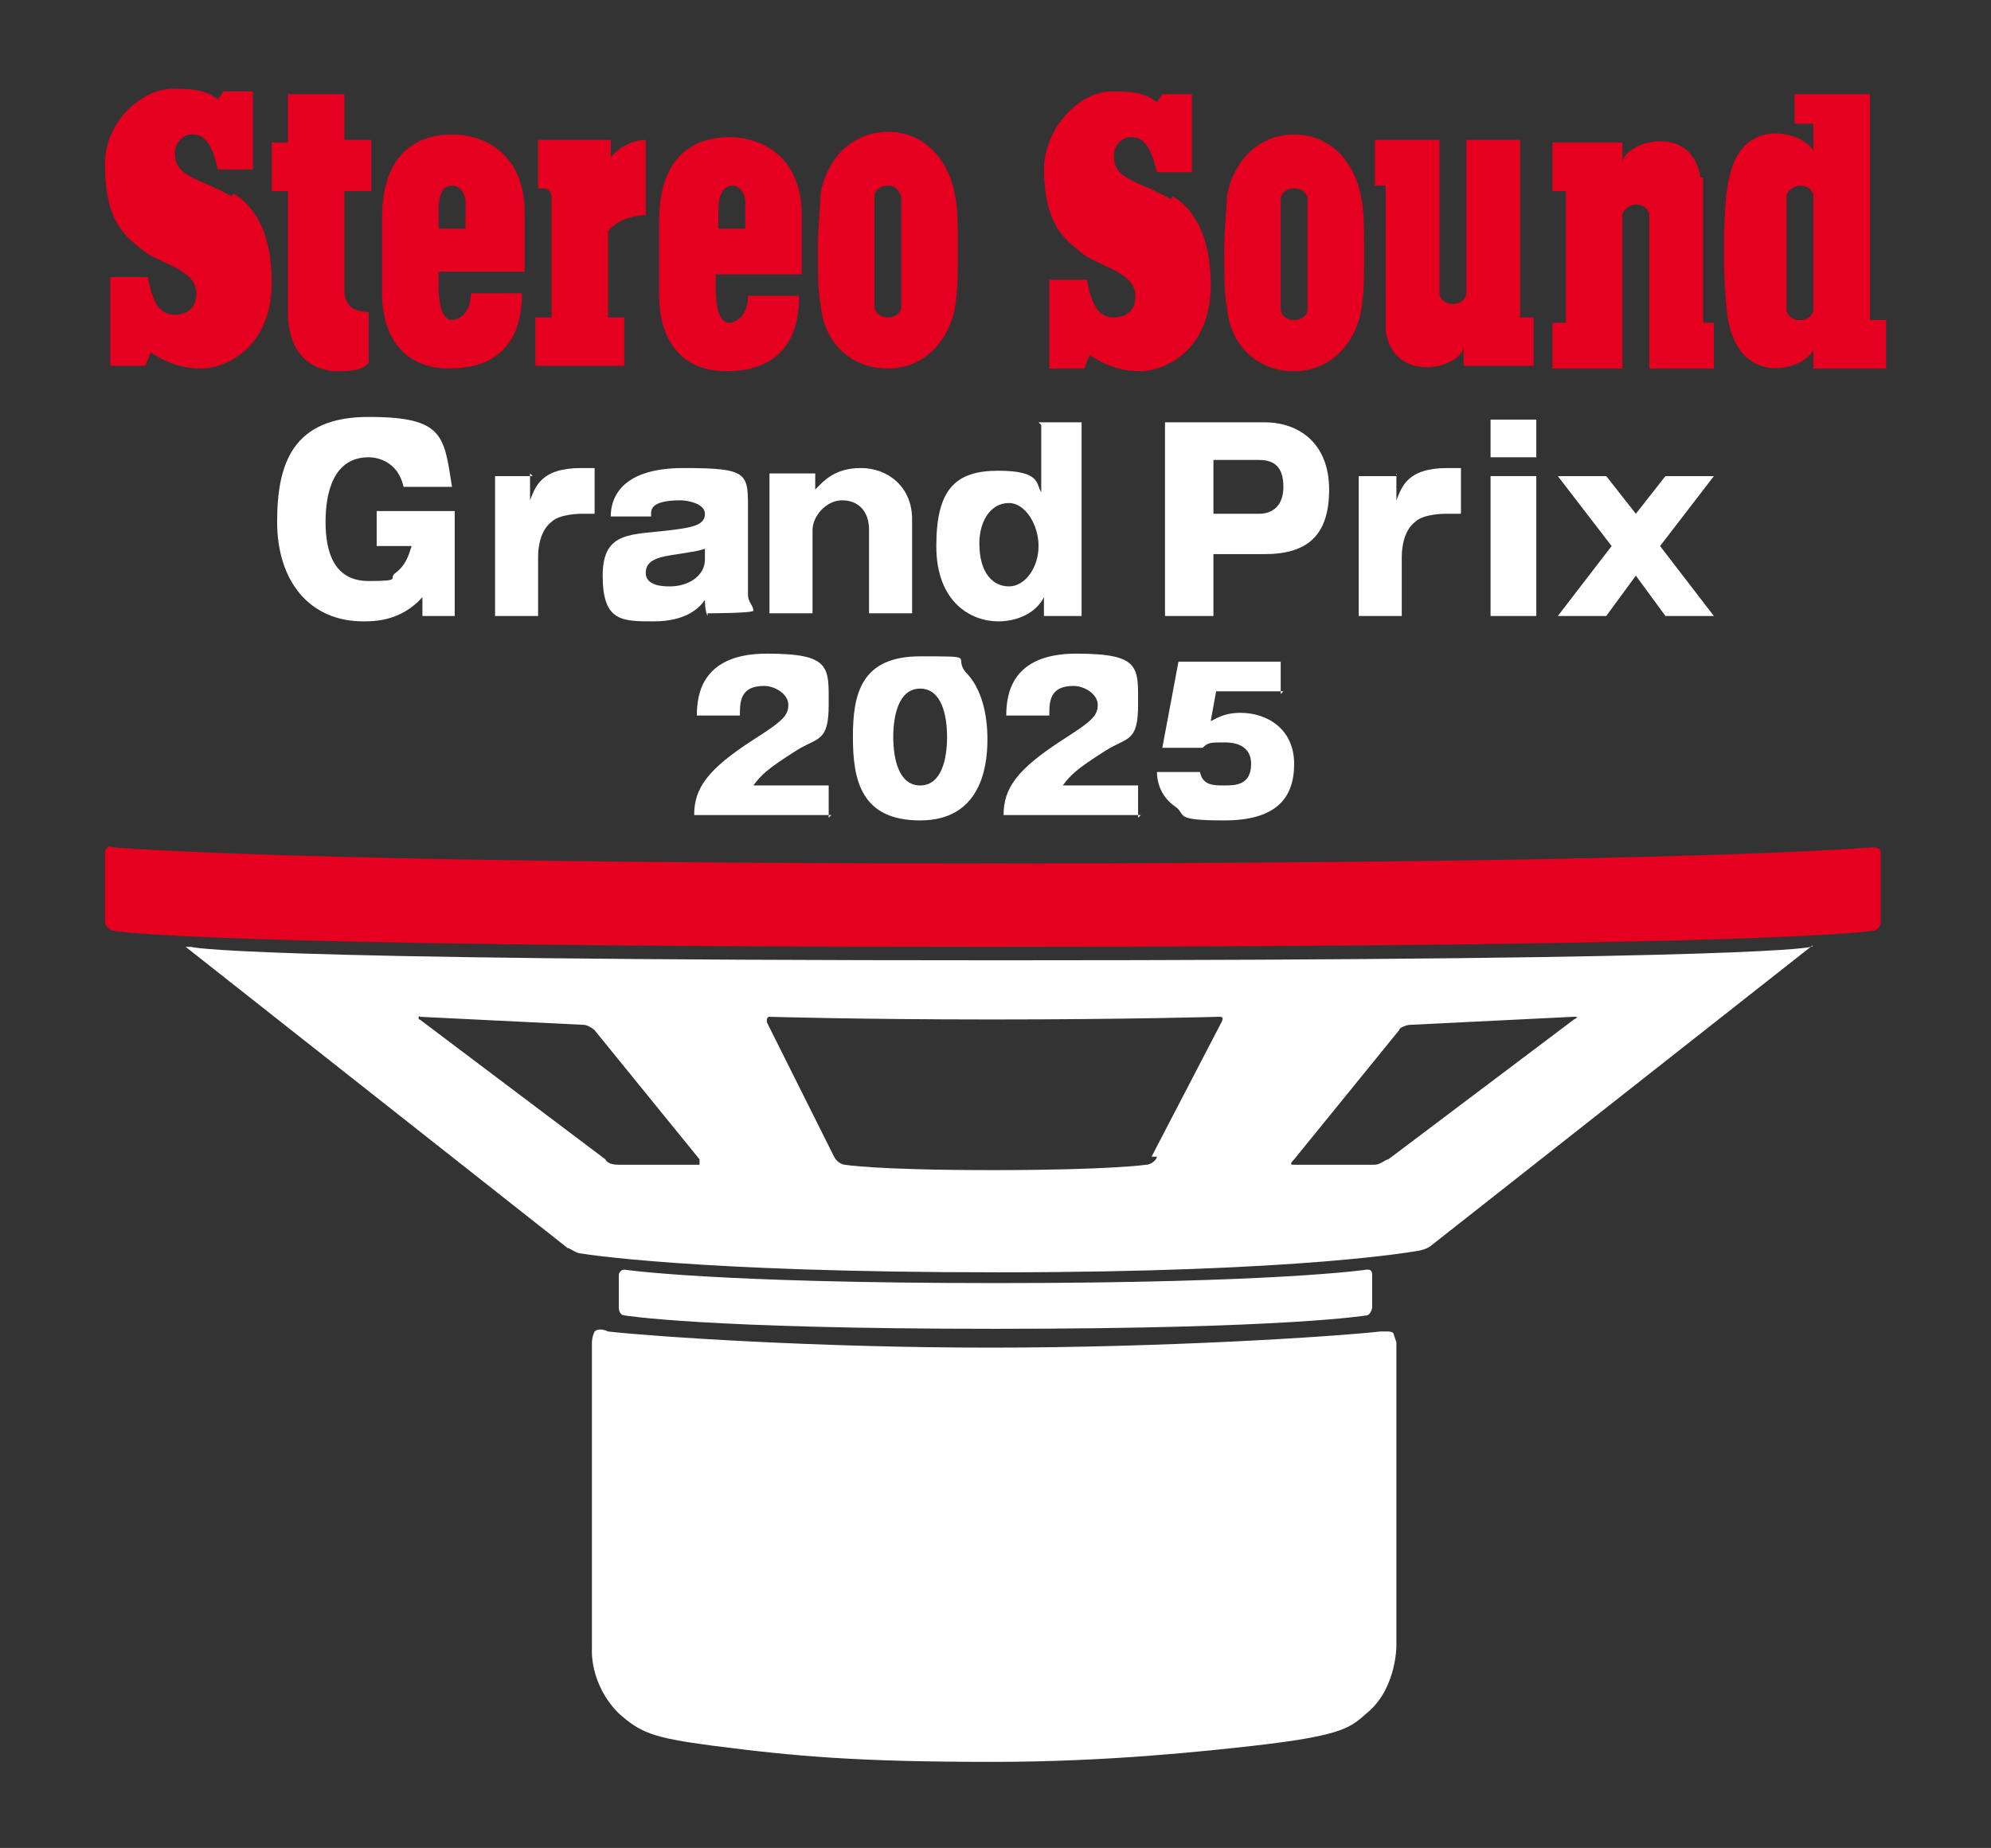
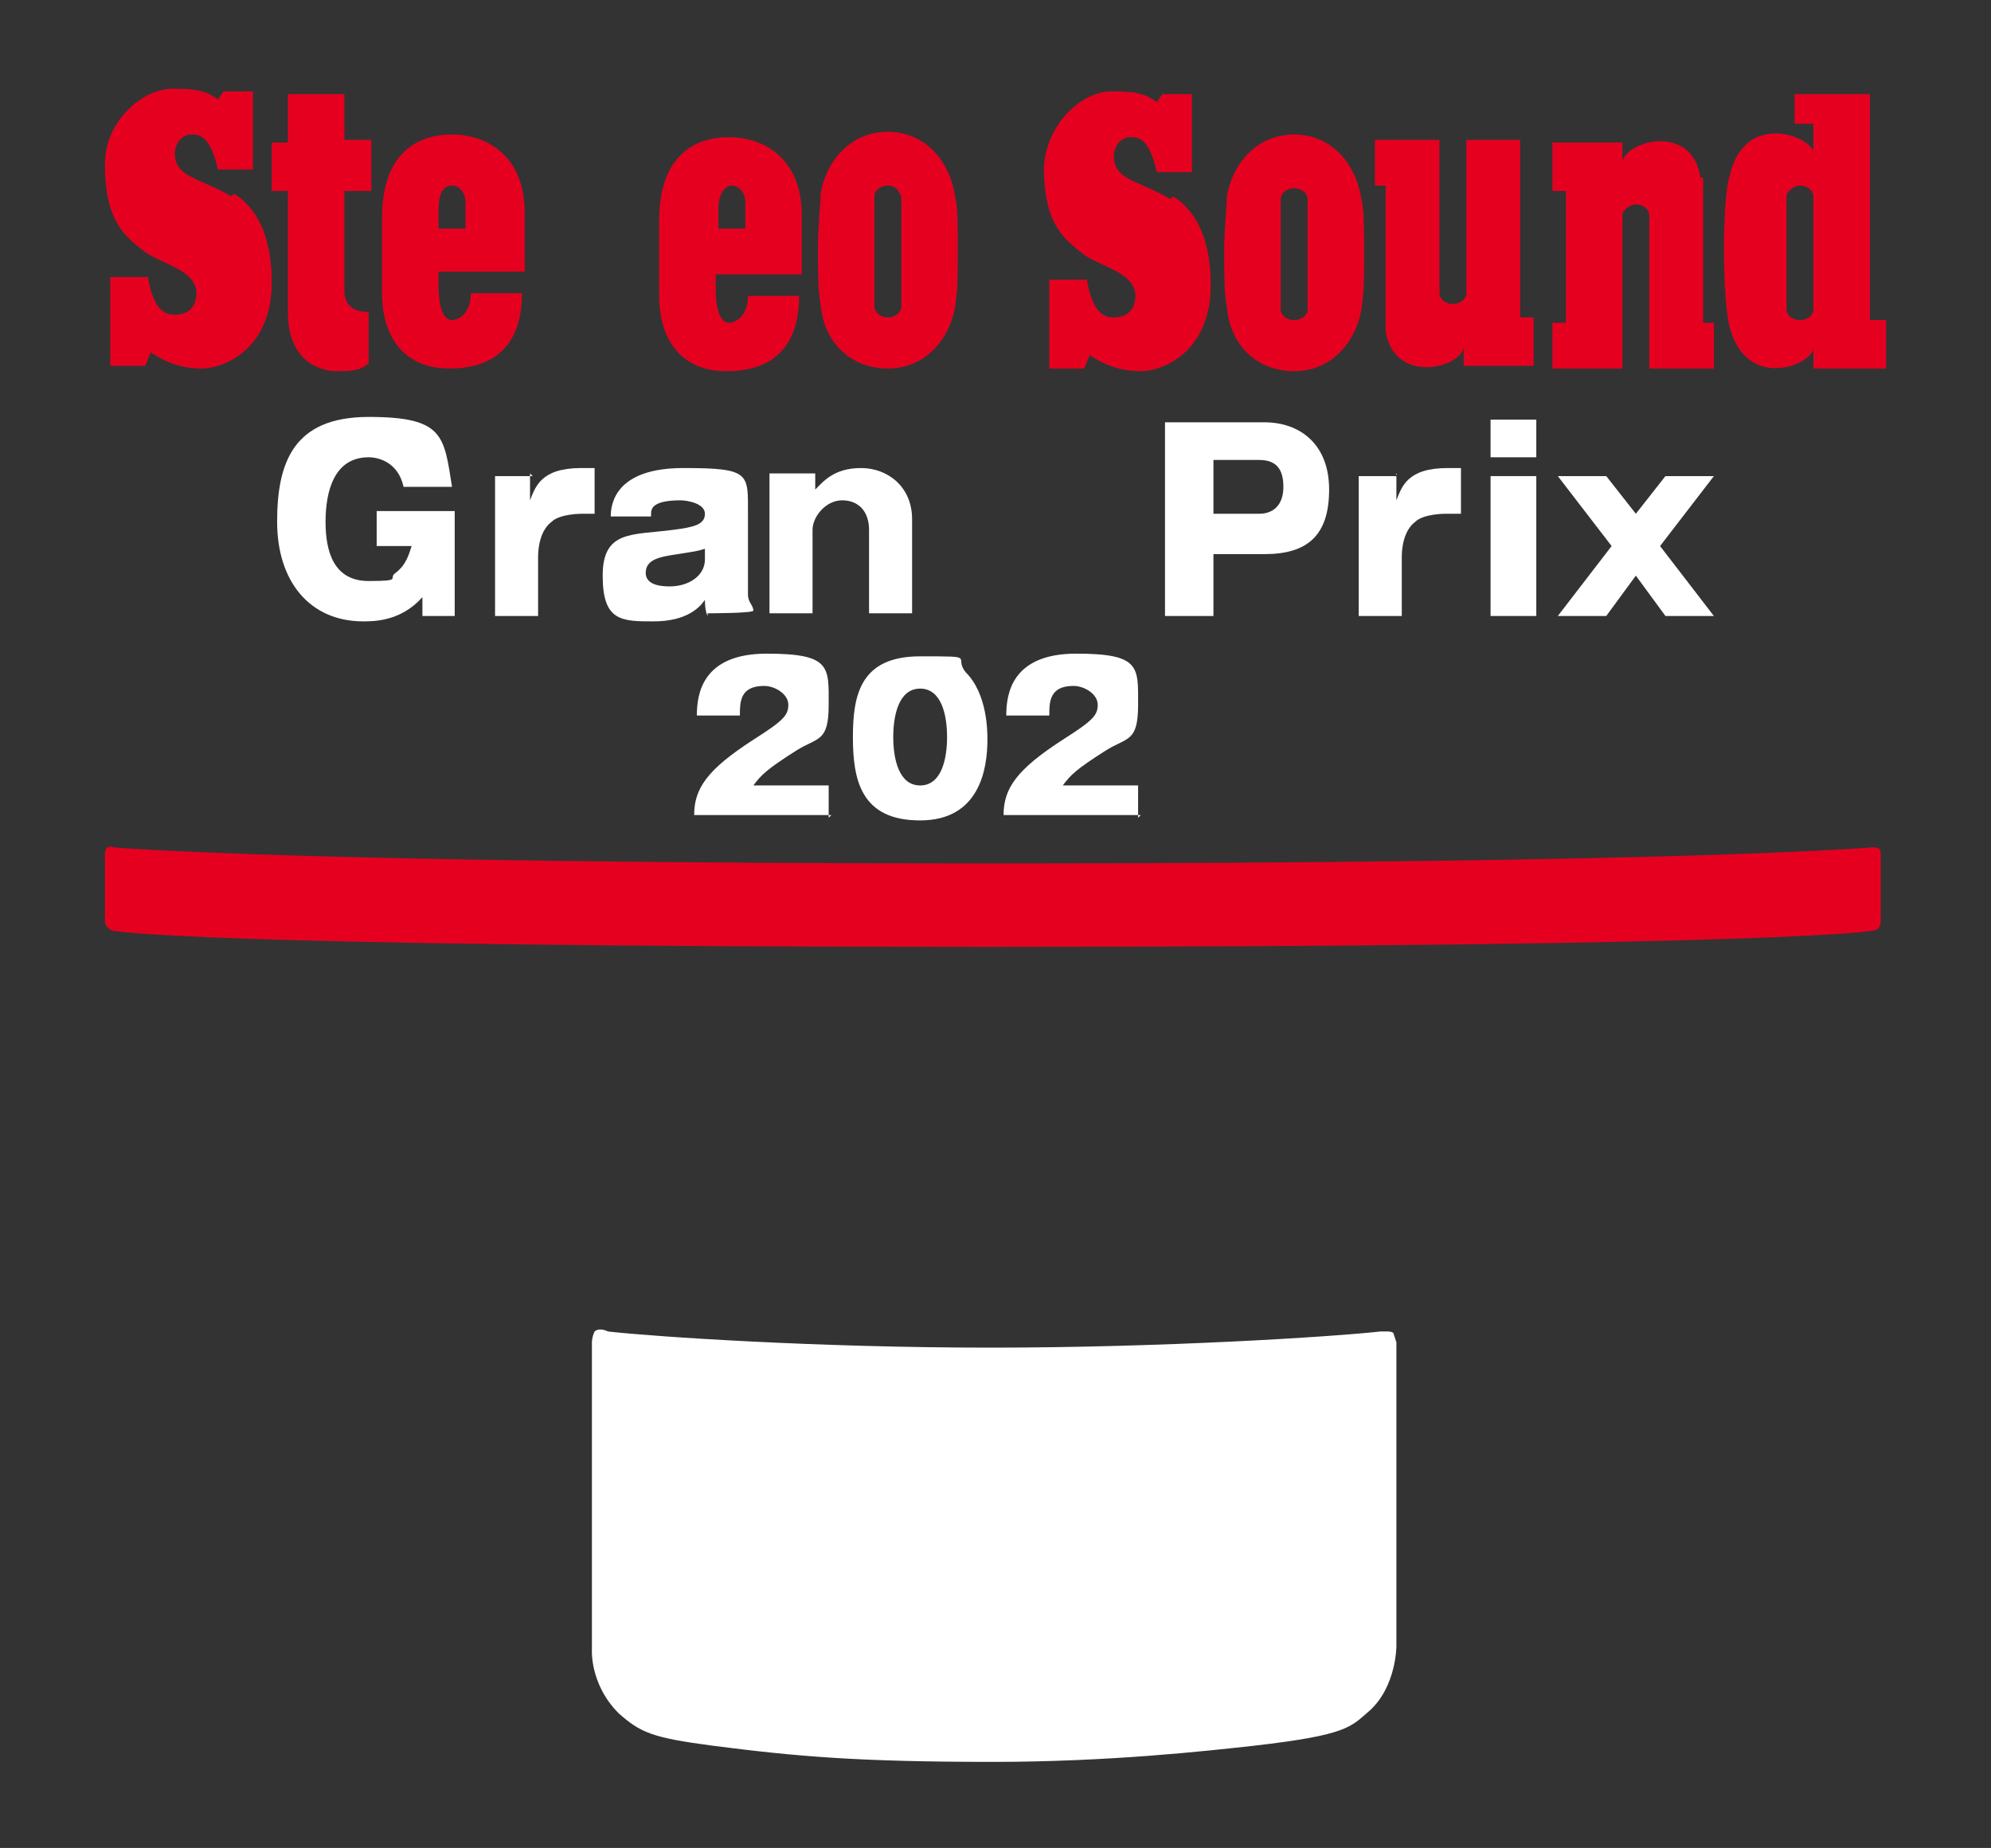
<svg xmlns="http://www.w3.org/2000/svg" id="_レイヤー_1" data-name="レイヤー_1" version="1.1" viewBox="0 0 74 68.7">
  <rect x="0" y="0" width="74" height="68.7" fill="#333333" stroke="none" />
  <defs>
    <style>
      .st0 {
        fill: #e60020;
      }

      .st1 {
        fill: #fff;
      }
    </style>
  </defs>
  <g>
    <path class="st1" d="M15,18.1c-.2-.9-.9-1.1-1.3-1.1-1.3,0-1.6,1.3-1.6,2.4s.3,2.2,1.6,2.2.7-.1,1-.3c.4-.3.5-.7.6-1h-1.3v-1.3h2.9v3.9h-1.2v-.7c-.8.9-1.8.9-2.2.9-2,0-3.2-1.5-3.2-3.7s.6-3.9,3.4-3.9,2.8.7,3.1,2.6h-1.8Z" />
    <path class="st1" d="M19.7,17.6v1c.2-.5.4-1.2,1.9-1.2h.5v1.7h-.5c0,0-.8,0-1.1.3-.4.3-.5.9-.5,1.3v2.2h-1.6v-5.2h1.4Z" />
    <path class="st1" d="M26.3,22.9c-.1-.2-.1-.5-.1-.6-.2.3-.7.8-1.9.8s-1.9,0-1.9-1.7,1.1-1.5,2.6-1.7c.8-.1,1.2-.2,1.2-.6s-.7-.5-.9-.5c-1.2,0-1.1.4-1.1.6h-1.5c0-.5.2-1.8,2.7-1.8s2.4.2,2.4,1.7v3c0,.3.2.4.2.6h0c0,.1-1.7.1-1.7.1ZM26.2,20.4c-.3.1-.4.1-1,.2-.7.1-1.2.2-1.2.7s.7.5.9.5c.7,0,1.3-.4,1.3-1v-.4Z" />
    <path class="st1" d="M30.3,17.6v.6c.3-.3.7-.8,1.7-.8s1.9.7,1.9,1.9v3.5h-1.6v-3.1c0-.7-.4-1.1-1-1.1s-1.1.6-1.1,1.1v3.1h-1.6v-5.2h1.5Z" />
-     <path class="st1" d="M38.6,15.7h1.6v7.2h-1.4v-.7c-.3.6-1,.9-1.7.9-1,0-2.3-.7-2.3-2.8s.7-2.8,2.3-2.8,1.4.5,1.6.8v-2.5ZM36.4,20.2c0,1.1.5,1.6,1.1,1.6s1.1-.7,1.1-1.5-.5-1.6-1.1-1.6c-.7,0-1.1.7-1.1,1.5Z" />
    <path class="st1" d="M43.3,15.7h3.7c1.3,0,2.4.8,2.4,2.5s-.8,2.4-2.4,2.4h-1.9v2.3h-1.8v-7.2ZM45.1,19.1h1.7c.5,0,.9-.3.9-1s-.3-1-.9-1h-1.7v2Z" />
    <path class="st1" d="M51.9,17.6v1c.2-.5.4-1.2,1.9-1.2h.5v1.7h-.6c0,0-.8,0-1.1.3-.4.3-.5.9-.5,1.3v2.2h-1.6v-5.2h1.4Z" />
    <path class="st1" d="M57.1,17h-1.7v-1.4h1.7v1.4ZM57.1,22.9h-1.7v-5.2h1.7v5.2Z" />
    <path class="st1" d="M60.8,19.1l1.1-1.4h1.8l-2,2.6,2,2.6h-1.8l-1.1-1.5-1.1,1.5h-1.8l2-2.6-2-2.6h1.8l1.1,1.4Z" />
  </g>
  <g>
    <path class="st0" d="M8.6,7.3c-1.2-.7-2.1-.7-2.1-1.6,0-.4.3-.7.6-.7.3,0,.7,0,1,1.3h1.3s0-2.9,0-2.9h-1.1s-.2.3-.2.3c-.5-.4-1.1-.4-1.7-.4-1.1,0-2.5,1.2-2.5,2.8,0,2.2.8,2.7,1.4,3.2.6.5,2,.7,2,1.6,0,.6-.4.8-.8.8-.4,0-.8-.2-1-1.4h-1.4s0,3.3,0,3.3h1.3s.2-.5.2-.5c.6.4,1.2.6,1.9.6.8,0,2.6-.7,2.6-3.2,0-1.8-.6-2.8-1.4-3.3Z" />
    <path class="st0" d="M12.8,3.5h-2.1s0,1.8,0,1.8h-.6s0,1.8,0,1.8h.6s0,4.5,0,4.5c0,1.4.7,2.1,1.7,2.2.6,0,1,0,1.3-.3v-1.9c-.8,0-.9-.5-.9-.8v-3.7s1,0,1,0v-1.9s-1,0-1,0v-1.8Z" />
-     <path class="st0" d="M16.8,5c-1.3,0-2.6.7-2.6,3.1,0,2.4,0,2.4,0,2.8,0,1.6.8,2.8,2.5,2.8,1.5,0,2.7-.7,2.7-2.8h-1.9c0,.8-.5,1-.7,1-.2,0-.5-.2-.5-1.3v-.5h3.2s0,0,0-2.2c0-2.1-1.4-2.9-2.7-2.9ZM17.3,8.5h-1c0-.2,0-.5,0-.7,0-.8.3-.9.5-.9.3,0,.5.3.5.6,0,.3,0,1,0,1Z" />
-     <path class="st0" d="M22.7,6v-.8s-2.7,0-2.7,0v1.8c.3,0,.5,0,.5.4,0,.3,0,3.6,0,4.4h-.6s0,1.8,0,1.8h3.3s0-1.8,0-1.8h-.6s0-3.2,0-3.2c.3-.4.9-.6,1.4-.6v-2.8c-.5,0-1.1.3-1.4.8Z" />
+     <path class="st0" d="M16.8,5c-1.3,0-2.6.7-2.6,3.1,0,2.4,0,2.4,0,2.8,0,1.6.8,2.8,2.5,2.8,1.5,0,2.7-.7,2.7-2.8h-1.9c0,.8-.5,1-.7,1-.2,0-.5-.2-.5-1.3v-.5h3.2s0,0,0-2.2c0-2.1-1.4-2.9-2.7-2.9M17.3,8.5h-1c0-.2,0-.5,0-.7,0-.8.3-.9.5-.9.3,0,.5.3.5.6,0,.3,0,1,0,1Z" />
    <path class="st0" d="M27.1,5.1c-1.3,0-2.6.7-2.6,3.1,0,2.4,0,2.4,0,2.8,0,1.6.8,2.8,2.5,2.8,1.5,0,2.7-.7,2.7-2.8h-1.9c0,.8-.5,1-.7,1-.2,0-.5-.2-.5-1.3,0-.2,0-.3,0-.5h3.2s0,0,0-2.2c0-2.1-1.4-2.9-2.7-2.9ZM27.7,8.5h-1c0-.2,0-.5,0-.7,0-.7.3-.9.5-.9.3,0,.5.3.5.6,0,.3,0,1,0,1Z" />
    <path class="st0" d="M33,4.9c-1.4,0-2.3,1.1-2.5,2.3,0,.4-.1,1.2-.1,2,0,.8,0,1.7.1,2.1.1,1.4,1.1,2.4,2.5,2.4,1.4,0,2.3-1.1,2.5-2.3.1-.7.1-1.2.1-2.1,0-.8,0-1.6-.1-2-.2-1.3-1.1-2.4-2.5-2.4ZM33.5,9.3c0,.8,0,1.7,0,2.1,0,.2-.2.4-.5.4-.3,0-.5-.2-.5-.4,0-.3,0-1.1,0-2.1,0-.9,0-1.6,0-2,0-.2.2-.4.5-.4.3,0,.4.2.5.4,0,.5,0,1.2,0,2Z" />
    <path class="st0" d="M43.5,7.4c-1.2-.7-2.1-.7-2.1-1.6,0-.4.3-.7.6-.7.3,0,.7,0,1,1.3h1.3s0-2.9,0-2.9h-1.1s-.2.3-.2.3c-.5-.4-1.1-.4-1.7-.4-1.1,0-2.4,1.2-2.5,2.8,0,2.2.8,2.7,1.4,3.2.6.5,2,.7,2,1.6,0,.6-.4.8-.8.8-.4,0-.8-.2-1-1.4h-1.4s0,3.3,0,3.3h1.3s.2-.5.2-.5c.6.4,1.2.6,1.9.6.8,0,2.6-.7,2.6-3.2,0-1.8-.6-2.8-1.4-3.3Z" />
    <path class="st0" d="M48.1,5c-1.4,0-2.3,1.1-2.5,2.3,0,.4-.1,1.2-.1,2,0,.8,0,1.7.1,2.1.1,1.4,1.1,2.4,2.5,2.4,1.4,0,2.3-1.1,2.5-2.3.1-.7.1-1.2.1-2.1,0-.8,0-1.6-.1-2-.2-1.3-1.1-2.4-2.5-2.4ZM48.6,9.4c0,.8,0,1.7,0,2.1,0,.2-.2.4-.5.4-.3,0-.5-.2-.5-.4,0-.3,0-1.1,0-2.1,0-.9,0-1.6,0-2,0-.2.2-.4.5-.4.3,0,.5.2.5.4,0,.5,0,1.2,0,2Z" />
    <path class="st0" d="M56.6,5.2h-2.1s0,5.7,0,5.7c0,.2-.2.4-.5.4-.3,0-.5-.2-.5-.4v-5.7s-2.4,0-2.4,0v1.7s.4,0,.4,0c0,0,0,4.6,0,5.4.3,2,2.8,1.4,2.9.6v.7s2.6,0,2.6,0v-1.8s-.5,0-.5,0v-6.6Z" />
    <path class="st0" d="M63.2,6.6c-.3-2-2.7-1.4-2.9-.6v-.7s-2.6,0-2.6,0v1.8s.5,0,.5,0v4.9s-.5,0-.5,0v1.7s2.6,0,2.6,0v-5.7c0-.2.3-.4.5-.4.3,0,.5.2.5.4v5.7s2.4,0,2.4,0v-1.7s-.4,0-.4,0c0,0,0-4.6,0-5.4Z" />
    <path class="st0" d="M69.5,11.8V3.5s-2.8,0-2.8,0v1.1s.7,0,.7,0v1c-.4-.7-2.6-1.3-3.1.9-.3.8-.3,4.7,0,5.7.6,2.2,2.8,1.5,3.1.8v.7s2.7,0,2.7,0v-1.8s-.6,0-.6,0ZM66.9,11.9c-.3,0-.5-.2-.5-.4v-4.2c0-.2.3-.4.5-.4.3,0,.5.2.5.4v-.6s0,4.8,0,4.8c0,.2-.2.4-.5.4Z" />
  </g>
  <path class="st0" d="M69.9,34.3c0,.1-.1.3-.3.3,0,0-3,.6-32.9.6s-32.5-.6-32.5-.6c-.1,0-.3-.2-.3-.3v-2.6c0-.1.1-.3.3-.2,0,0,6.6.6,32.7.6s32.7-.6,32.7-.6c.1,0,.3,0,.3.2v2.6Z" />
-   <path class="st1" d="M51,48.6c0,.1-.1.3-.2.3,0,0-2.9.5-13.8.5s-13.8-.5-13.8-.5c-.1,0-.2-.1-.2-.3v-1.2c0-.1.1-.2.2-.2,0,0,3.3.5,13.8.5s13.8-.5,13.8-.5c.1,0,.2,0,.2.2v1.2Z" />
-   <path class="st1" d="M6.9,35.2c-.1,0-.1,0,0,0l14.2,11.2c.1,0,.3.2.5.2,0,0,4.1.7,15.5.7s15.6-.8,15.6-.8c.1,0,.4-.1.5-.2l14.1-11.1c.1,0,.1-.1,0,0,0,0-1.1.5-30.1.5s-30.1-.5-30.1-.5ZM25,43.3c-.1,0-.4,0-.5,0h-1.5c-.1,0-.4,0-.5-.2l-6.9-5.2c-.1,0,0-.2,0-.1l6.1.3c.1,0,.3.1.4.2l3.9,4.8c0,.1,0,.2,0,.2h-.9ZM43,43c0,.1-.2.3-.4.3,0,0-1.3.2-5.7.2s-5.5-.2-5.5-.2c-.1,0-.3-.1-.4-.3l-2.5-5c0-.1,0-.2.1-.2,0,0,3.3.1,8.3.1s8.4-.1,8.4-.1c.1,0,.2,0,.1.2l-2.6,5ZM51.6,43.1c-.1,0-.3.2-.5.2h-1.6c-.1,0-.4,0-.5,0h-.9c-.1,0-.2,0,0-.2l3.9-4.8c0-.1.3-.2.4-.2l6.1-.3c.1,0,.2,0,0,.1l-6.9,5.2Z" />
  <path class="st1" d="M51.9,61.2s0,1.5-1,2.4c-.7.6-.8.9-4.3,1.3-1.8.2-5.4.6-9.7.6-5,0-7.3-.2-10.4-.6-2.3-.3-2.7-.5-3.5-1.2-1.1-1.1-1-2.4-1-2.4v-11.4s0-.2.1-.4c.1-.1.3-.1.5,0,1.8.2,7.8.6,14.2.6s12.7-.4,14.5-.6c.1,0,.2,0,.3,0,0,0,.2,0,.2.1,0,0,.1.3.1.3v11.6Z" />
  <g>
    <path class="st1" d="M30.9,30.3h-5.1c0-1,.5-1.7,2.2-2.8,1.1-.7,1.3-.9,1.3-1.3s-.5-.7-.9-.7c-.9,0-.9.6-.9,1.1h-1.6c0-.8.2-2.3,2.6-2.3s2.3.5,2.3,1.9-.4,1.2-1.2,1.7c-1.1.7-1.3.9-1.6,1.3h2.8v1.2Z" />
    <path class="st1" d="M35.9,25c.8.8.8,2.2.8,2.5,0,1.1-.3,3-2.5,3s-2.5-1.5-2.5-3.1.3-3,2.5-3,1.2,0,1.7.6ZM34.2,25.6c-.8,0-1,1-1,1.8s.2,1.8,1,1.8,1-1,1-1.8-.2-1.8-1-1.8Z" />
    <path class="st1" d="M42.4,30.3h-5.1c0-1,.5-1.7,2.2-2.8,1.1-.7,1.3-.9,1.3-1.3s-.5-.7-.9-.7c-.9,0-.9.6-.9,1.1h-1.6c0-.8.2-2.3,2.6-2.3s2.3.5,2.3,1.9-.4,1.2-1.2,1.7c-1.1.7-1.3.9-1.6,1.3h2.8v1.2Z" />
-     <path class="st1" d="M47.7,25.7h-2.5l-.2,1.1c.1,0,.4-.3,1.1-.3,1,0,2,.6,2,1.9s-.7,2.1-2.6,2.1-1.4-.2-1.8-.5c-.6-.4-.7-1-.7-1.3h1.6c.1.5.5.5.9.5s1,0,1-.8-.8-.8-1-.8c-.5,0-.6,0-.8.2h-1.5l.6-3.2h3.8v1.2Z" />
  </g>
</svg>